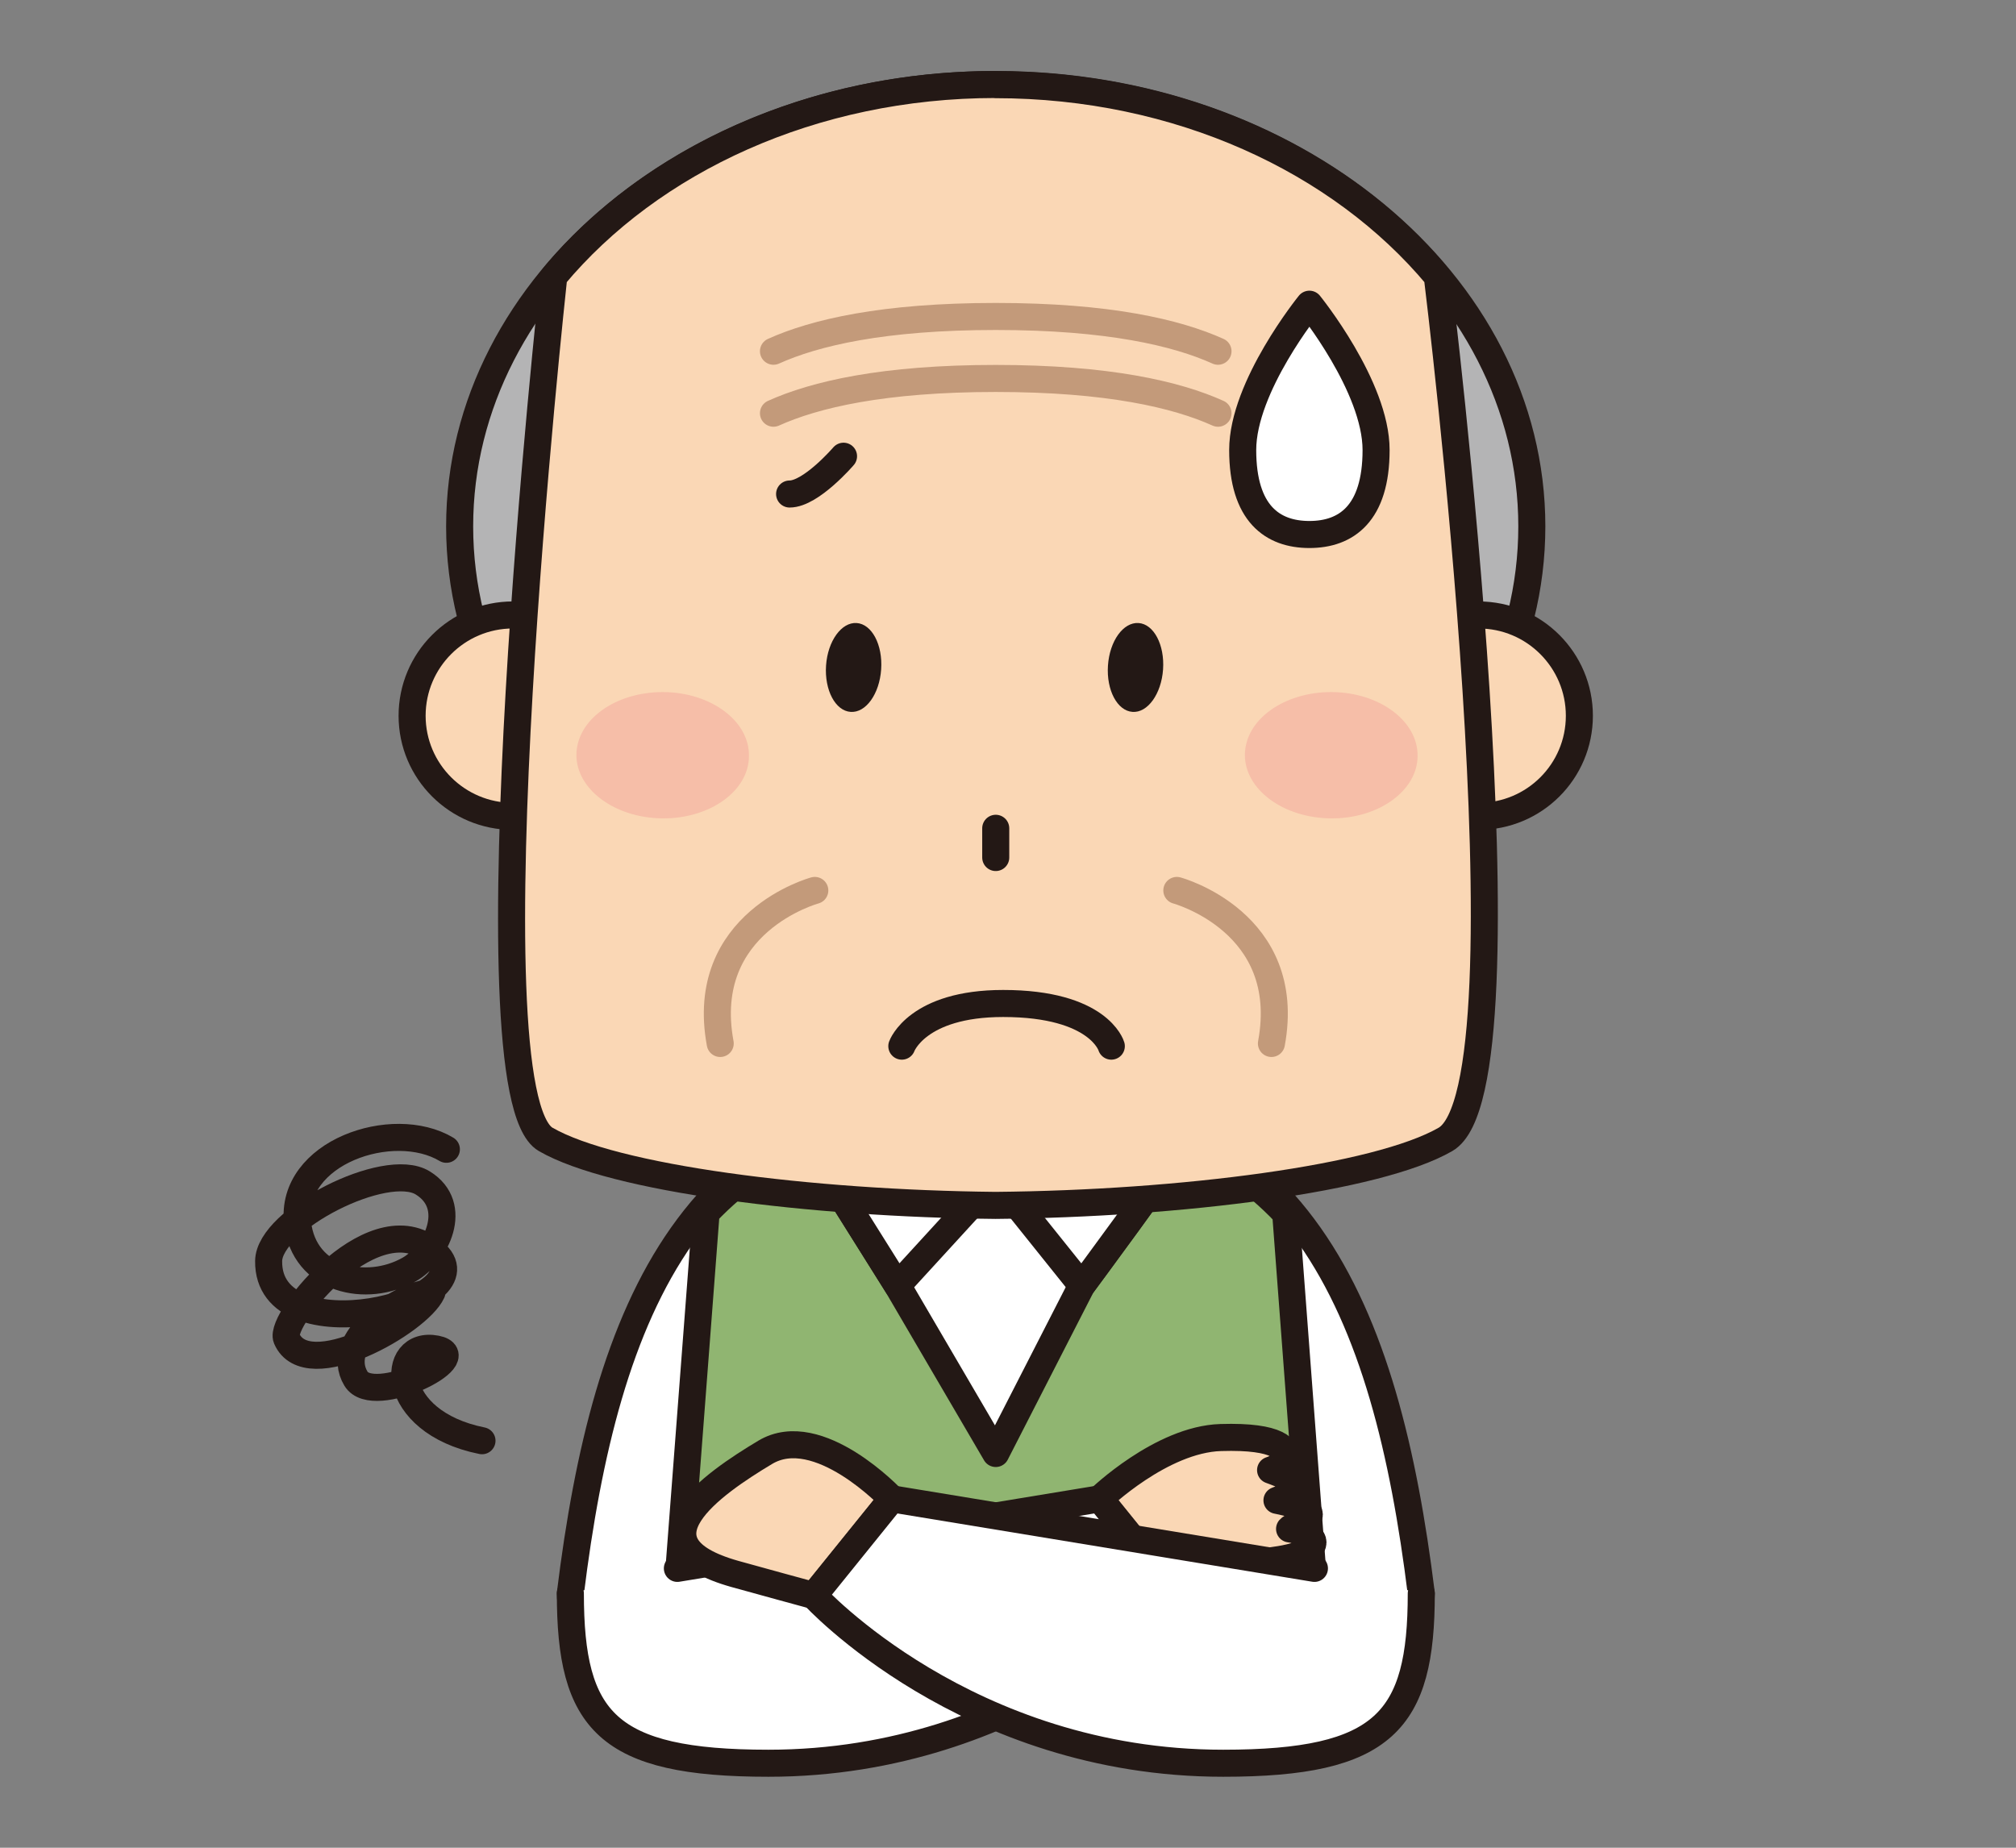
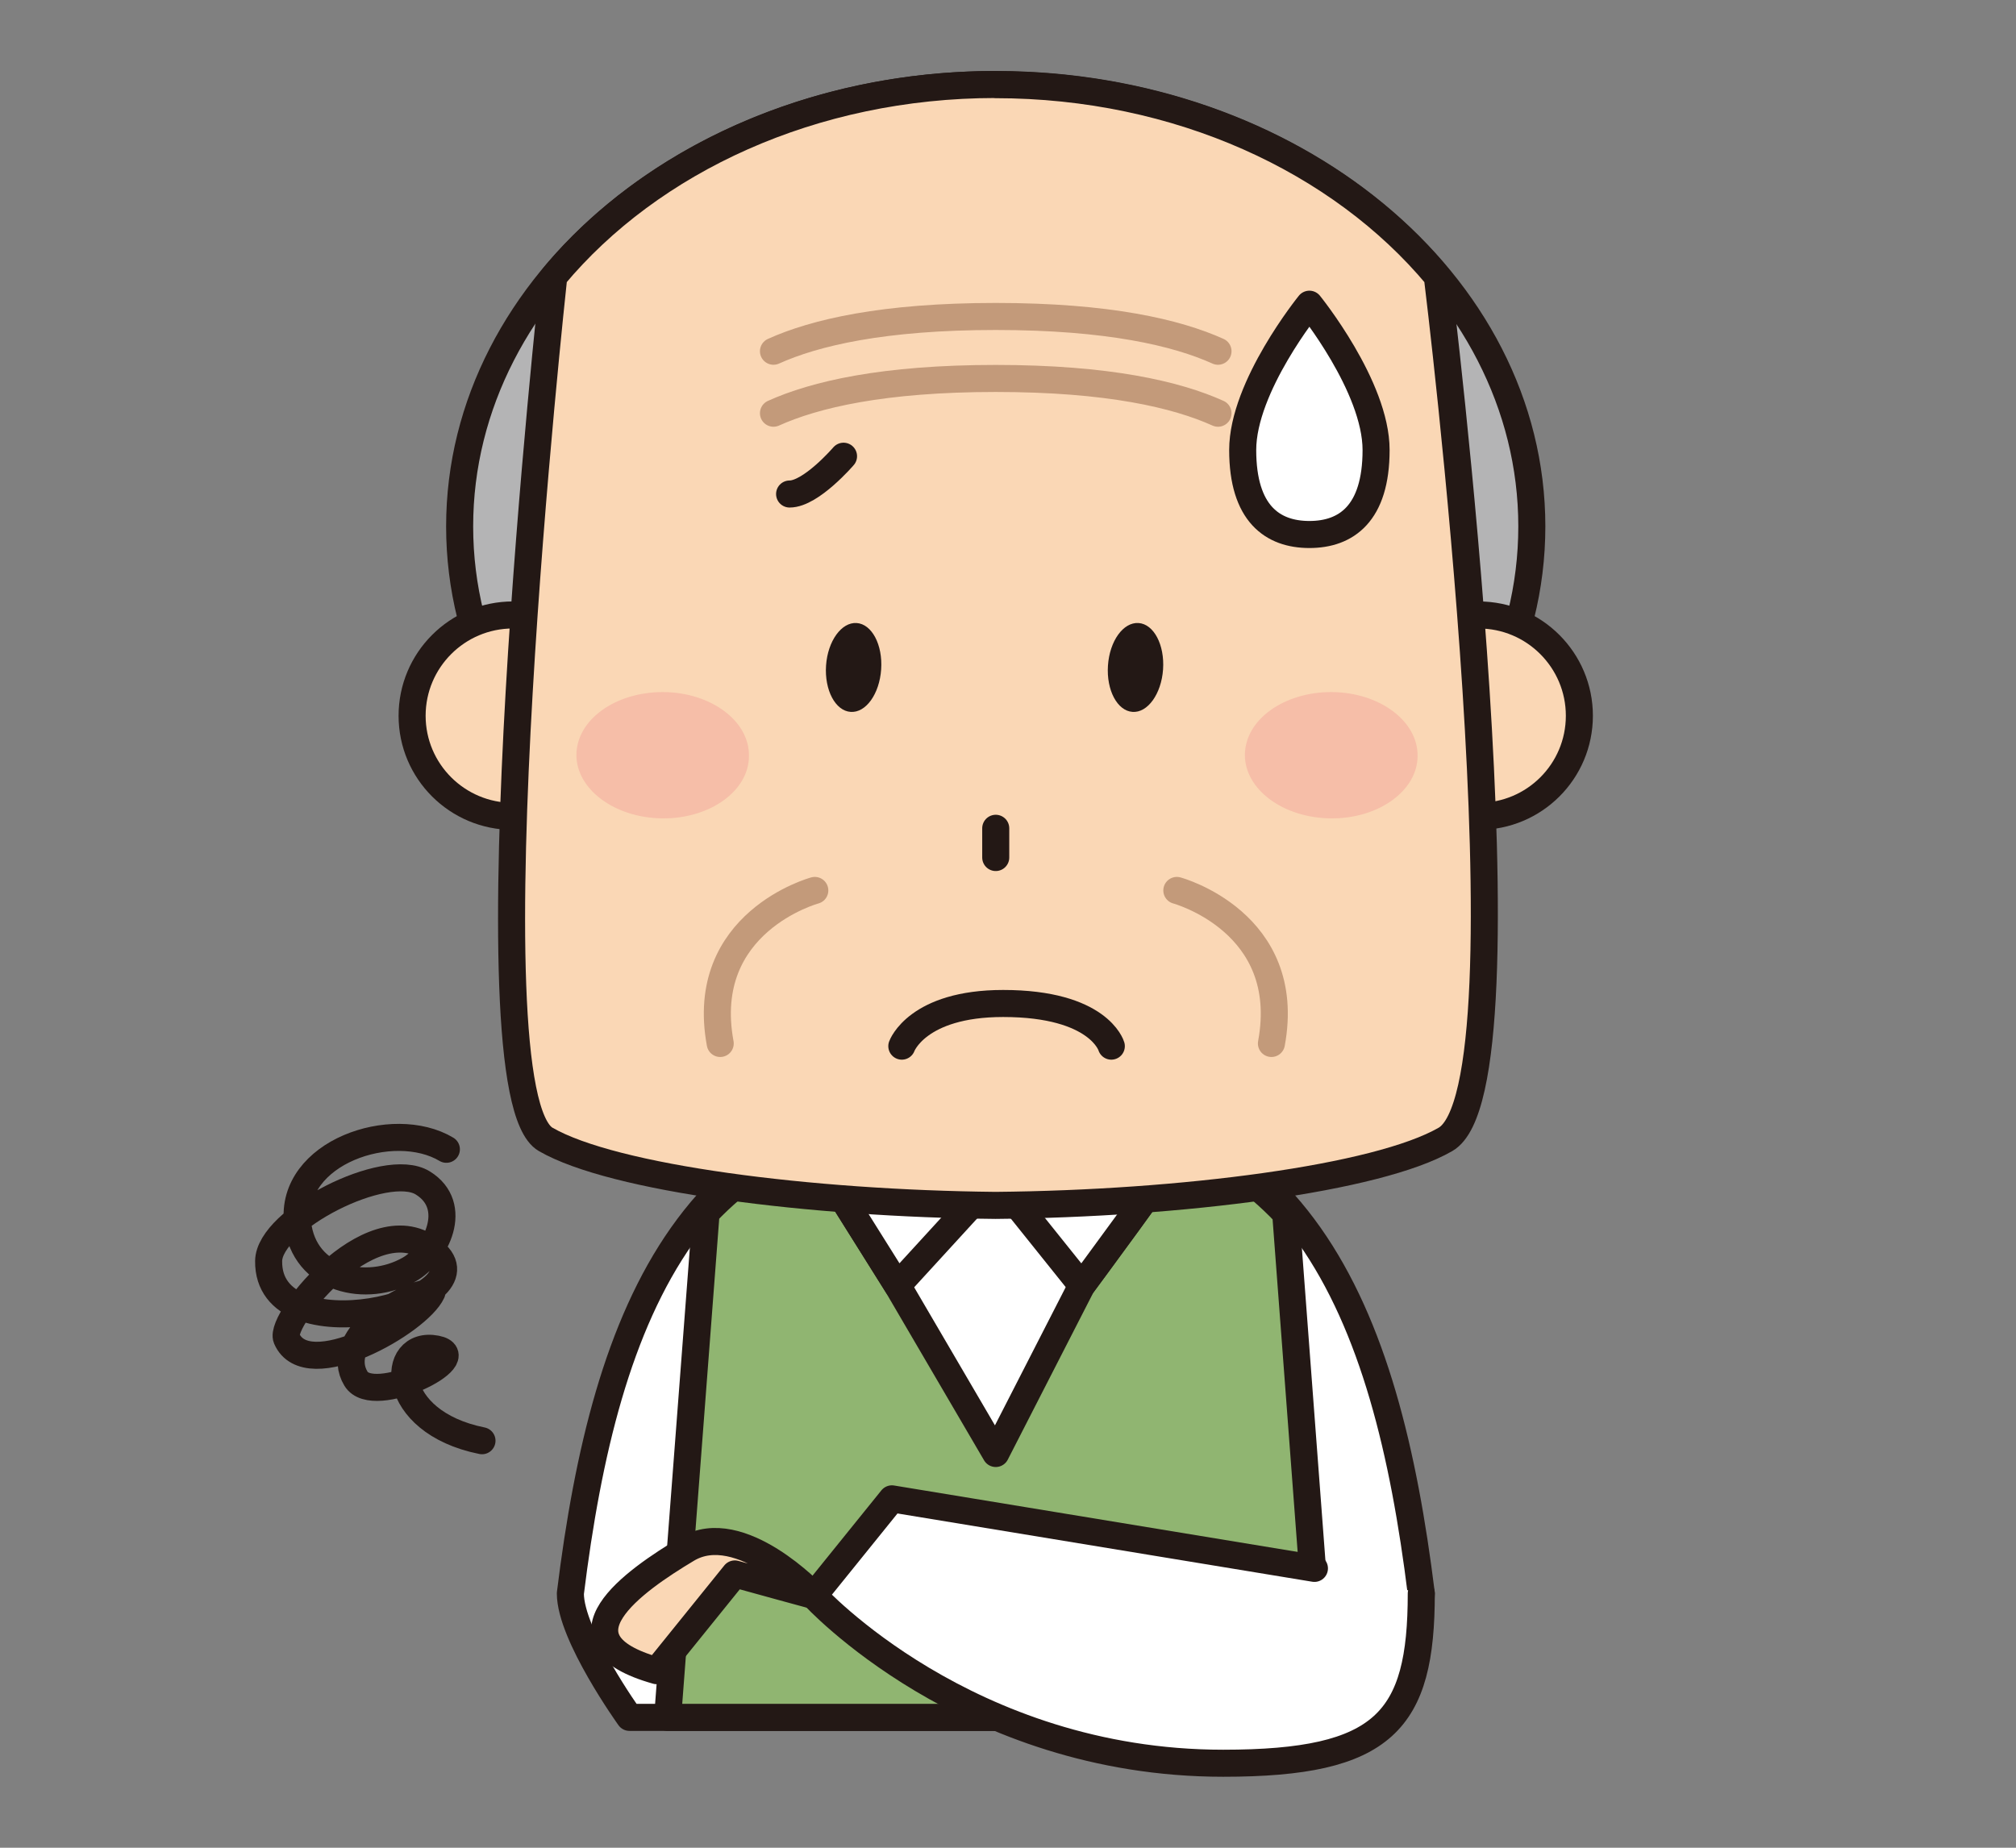
<svg xmlns="http://www.w3.org/2000/svg" id="_レイヤー_2" width="120" height="110" viewBox="0 0 120 110">
  <rect x="0" y="0" width="120" height="110" fill="#808080" stroke="none" />
  <defs>
    <style>.cls-1{stroke-width:1.61px;}.cls-1,.cls-2,.cls-3,.cls-4,.cls-5,.cls-6,.cls-7{stroke-linecap:round;stroke-linejoin:round;}.cls-1,.cls-3,.cls-4,.cls-5,.cls-6,.cls-7{stroke:#231815;}.cls-1,.cls-6{fill:#fad7b5;}.cls-2{stroke:#c39a7a;}.cls-2,.cls-3,.cls-4,.cls-5,.cls-6,.cls-7{stroke-width:1.61px;}.cls-2,.cls-5,.cls-8{fill:none;}.cls-3{fill:#fff;}.cls-9{fill:#f6bea8;}.cls-4{fill:#b4b4b5;}.cls-10{fill:#231815;}.cls-7{fill:#90b571;}</style>
  </defs>
  <g id="_ヘッダー">
    <path class="cls-3" d="m59.27,64.85c-18.1,0-23.24,13.17-25.32,30.01,0,2.48,3.52,7.38,3.52,7.38h43.61s3.52-4.91,3.52-7.38c-2.09-16.83-7.22-30.01-25.32-30.01Z" />
    <path class="cls-7" d="m59.27,65.77c-7.9,0-13.38,2.38-17.24,6.43l-2.29,30.04h39.05l-2.26-30c-3.86-4.08-9.35-6.47-17.26-6.47Z" />
    <path class="cls-3" d="m70.3,68.27c-.54,1.01-5.91,8.26-5.91,8.26l-5.12,10-5.85-10-5.18-8.26,10.81-3.41,11.25,3.41Z" />
    <path class="cls-3" d="m70.3,68.27c-.54,1.01-5.91,8.26-5.91,8.26l-5.12-6.39-5.85,6.39-5.18-8.26,10.81-3.41,11.25,3.41Z" />
    <path class="cls-5" d="m26.57,68.42c-3.18-1.9-9.33.18-8.86,4.37.38,3.45,4.13,4.21,6.64,2.79,1.62-.91,3.03-3.8.81-5.16-2.21-1.36-9.14,2.18-9.17,4.65-.07,5.68,12.96,2.5,9.97-.41-3.5-3.4-9.39,3.89-8.9,5.02,1.21,2.81,7.85-.98,8.65-2.75-1.93.16-5.91,2.85-4.52,5.15,1.03,1.7,7.11-1.31,4.78-1.77-2.8-.55-2.9,4.33,2.72,5.46" />
-     <path class="cls-6" d="m65.46,89.23s3.66-3.54,7.2-3.65c3.55-.11,3.92.74,3.92,1.19s-.95.75-.95.75c0,0,1.76.62,1.76.95s-1.38.85-1.38.85c0,0,1.78.33,1.91.75.16.56-.95.7-1.16.95.43.05,1.53.37,1.38.9-.23.8-2.29.98-3.59,1.13-1.1.13-4.43,1.92-4.43,1.92l-4.65-5.76Z" />
-     <path class="cls-3" d="m33.95,94.86c0,7.59,2.17,10.11,11.79,10.11,15.28,0,24.37-9.98,24.37-9.98l-4.65-5.76-25.14,4.14" />
-     <path class="cls-6" d="m43.74,93.7c1.06.3,4.7,1.29,4.7,1.29l4.65-5.76s-4.38-4.66-7.54-2.77c-3.16,1.89-8.24,5.43-1.81,7.24Z" />
+     <path class="cls-6" d="m43.74,93.7c1.06.3,4.7,1.29,4.7,1.29s-4.38-4.66-7.54-2.77c-3.16,1.89-8.24,5.43-1.81,7.24Z" />
    <path class="cls-3" d="m84.6,94.86c0,7.59-2.18,10.11-11.79,10.11-15.28,0-24.37-9.98-24.37-9.98l4.65-5.76,25.15,4.14" />
    <path class="cls-4" d="m91.18,31.34c0,14.53-14.29,26.31-31.91,26.31s-31.91-11.78-31.91-26.31S41.65,5.03,59.27,5.03s31.91,11.78,31.91,26.31Z" />
    <path class="cls-6" d="m36.53,42.61c0,3.31-2.69,5.99-6,5.99s-6-2.68-6-5.99,2.69-6,6-6,6,2.69,6,6Z" />
    <path class="cls-6" d="m94.01,42.61c0,3.31-2.68,5.99-6,5.99s-6-2.68-6-5.99,2.69-6,6-6,6,2.69,6,6Z" />
    <path class="cls-1" d="m59.27,5.03c-10.91,0-20.54,4.52-26.29,11.41-.03.15-.04.24-.04.24,0,0-5.28,48.36-.46,51.15,4.03,2.33,15.73,3.82,26.78,3.93,11.06-.1,22.75-1.6,26.78-3.93,5.46-3.15-.46-51.15-.46-51.15,0,0-.01-.09-.04-.24-5.75-6.89-15.38-11.4-26.29-11.4Z" />
    <path class="cls-9" d="m44.58,45.01c0,2.07-2.32,3.74-5.16,3.71-2.83-.03-5.12-1.73-5.11-3.79.02-2.09,2.33-3.74,5.17-3.73,2.84.02,5.13,1.72,5.1,3.8Z" />
    <path class="cls-9" d="m84.38,45.01c-.01,2.07-2.33,3.74-5.17,3.71-2.84-.03-5.12-1.73-5.11-3.79.02-2.09,2.33-3.74,5.17-3.73,2.84.02,5.13,1.72,5.11,3.8Z" />
    <line class="cls-5" x1="59.27" y1="49.31" x2="59.27" y2="51.05" />
    <path class="cls-2" d="m70.05,53.01s6.97,1.88,5.63,9.11" />
    <path class="cls-2" d="m48.5,53.01s-6.97,1.88-5.63,9.11" />
    <path class="cls-2" d="m72.5,20.91c-2.46-1.11-6.53-2.07-13.23-2.07s-10.77.96-13.23,2.07" />
    <path class="cls-2" d="m72.5,24.6c-2.46-1.11-6.53-2.07-13.23-2.07s-10.77.96-13.23,2.07" />
    <path class="cls-10" d="m52.45,39.85c-.1,1.46-.91,2.6-1.82,2.53-.9-.06-1.56-1.29-1.46-2.76.1-1.46.92-2.59,1.82-2.53.91.06,1.56,1.3,1.46,2.76Z" />
    <path class="cls-10" d="m69.23,39.85c-.1,1.46-.92,2.6-1.82,2.53-.9-.06-1.56-1.29-1.46-2.76.1-1.46.91-2.59,1.82-2.53.91.06,1.56,1.3,1.46,2.76Z" />
    <path class="cls-5" d="m66.15,62.28s-.73-2.54-6.44-2.54c-5.12,0-6.03,2.54-6.03,2.54" />
    <path class="cls-5" d="m50.21,27.16s-1.93,2.25-3.21,2.25" />
    <path class="cls-3" d="m81.91,26.79c0,3.79-1.78,5.03-3.97,5.03s-3.97-1.24-3.97-5.03,3.97-8.68,3.97-8.68c0,0,3.97,4.9,3.97,8.68Z" />
    <rect class="cls-8" width="120" height="110" />
  </g>
</svg>